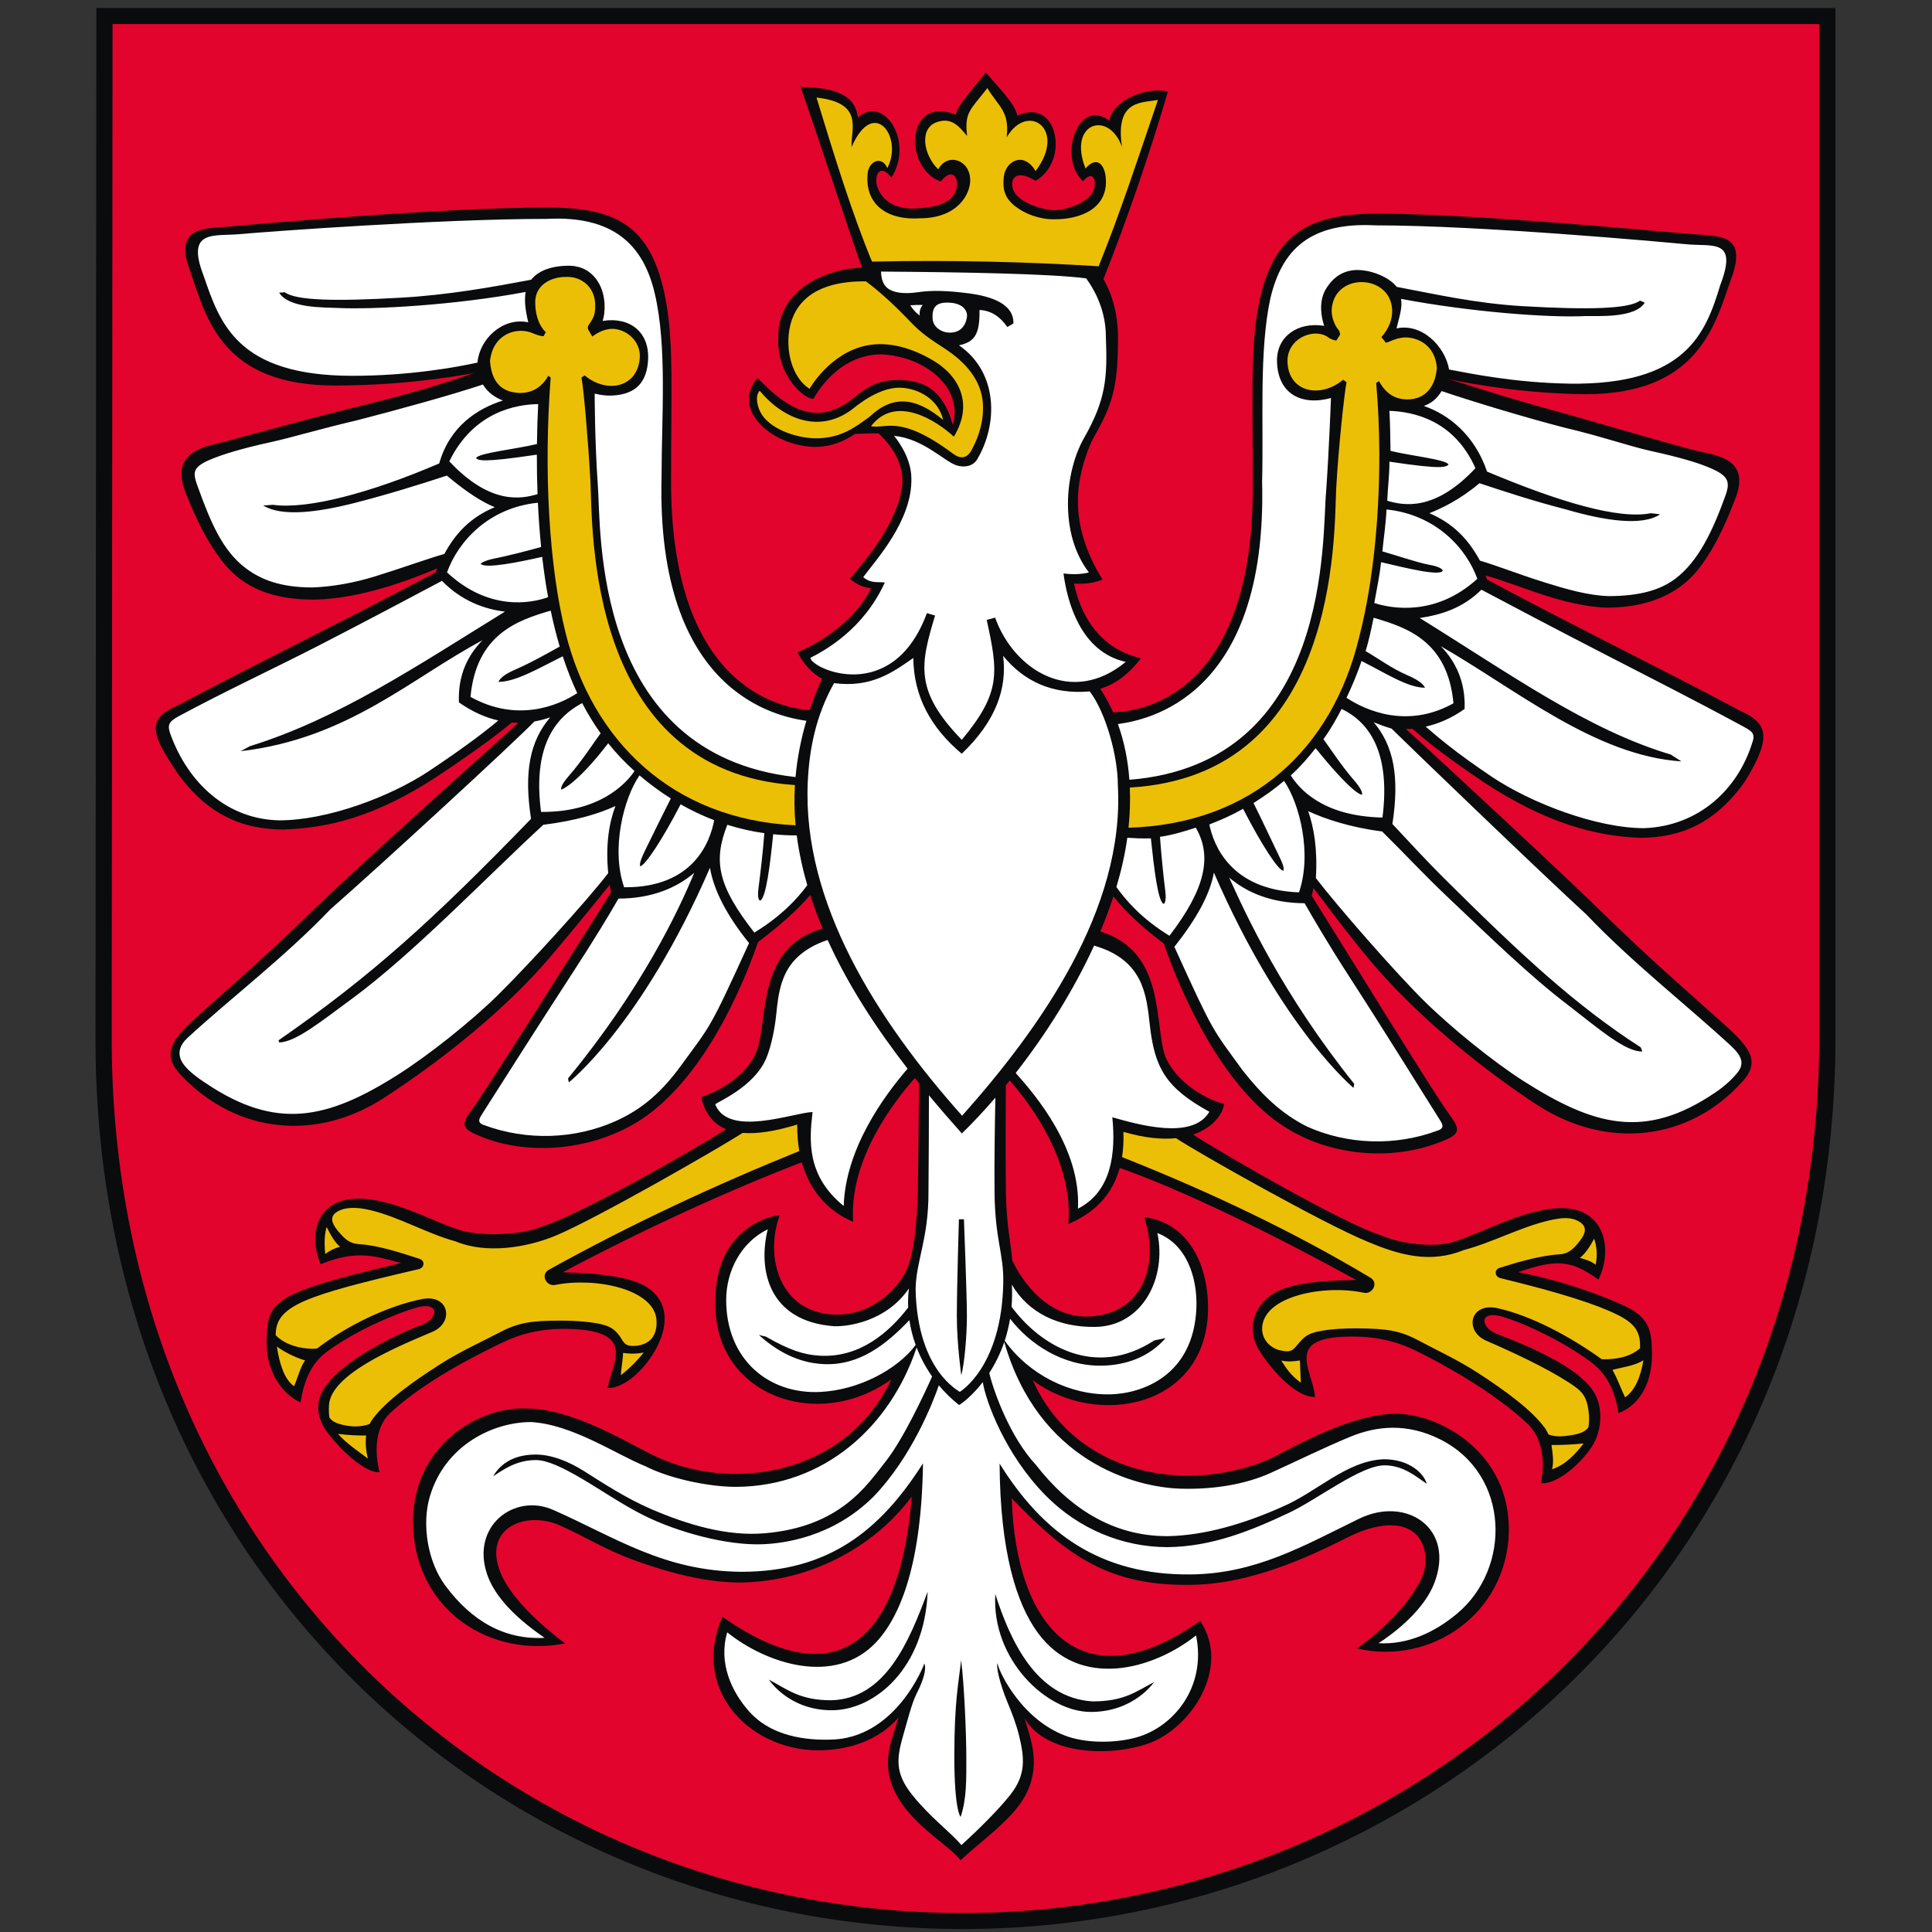
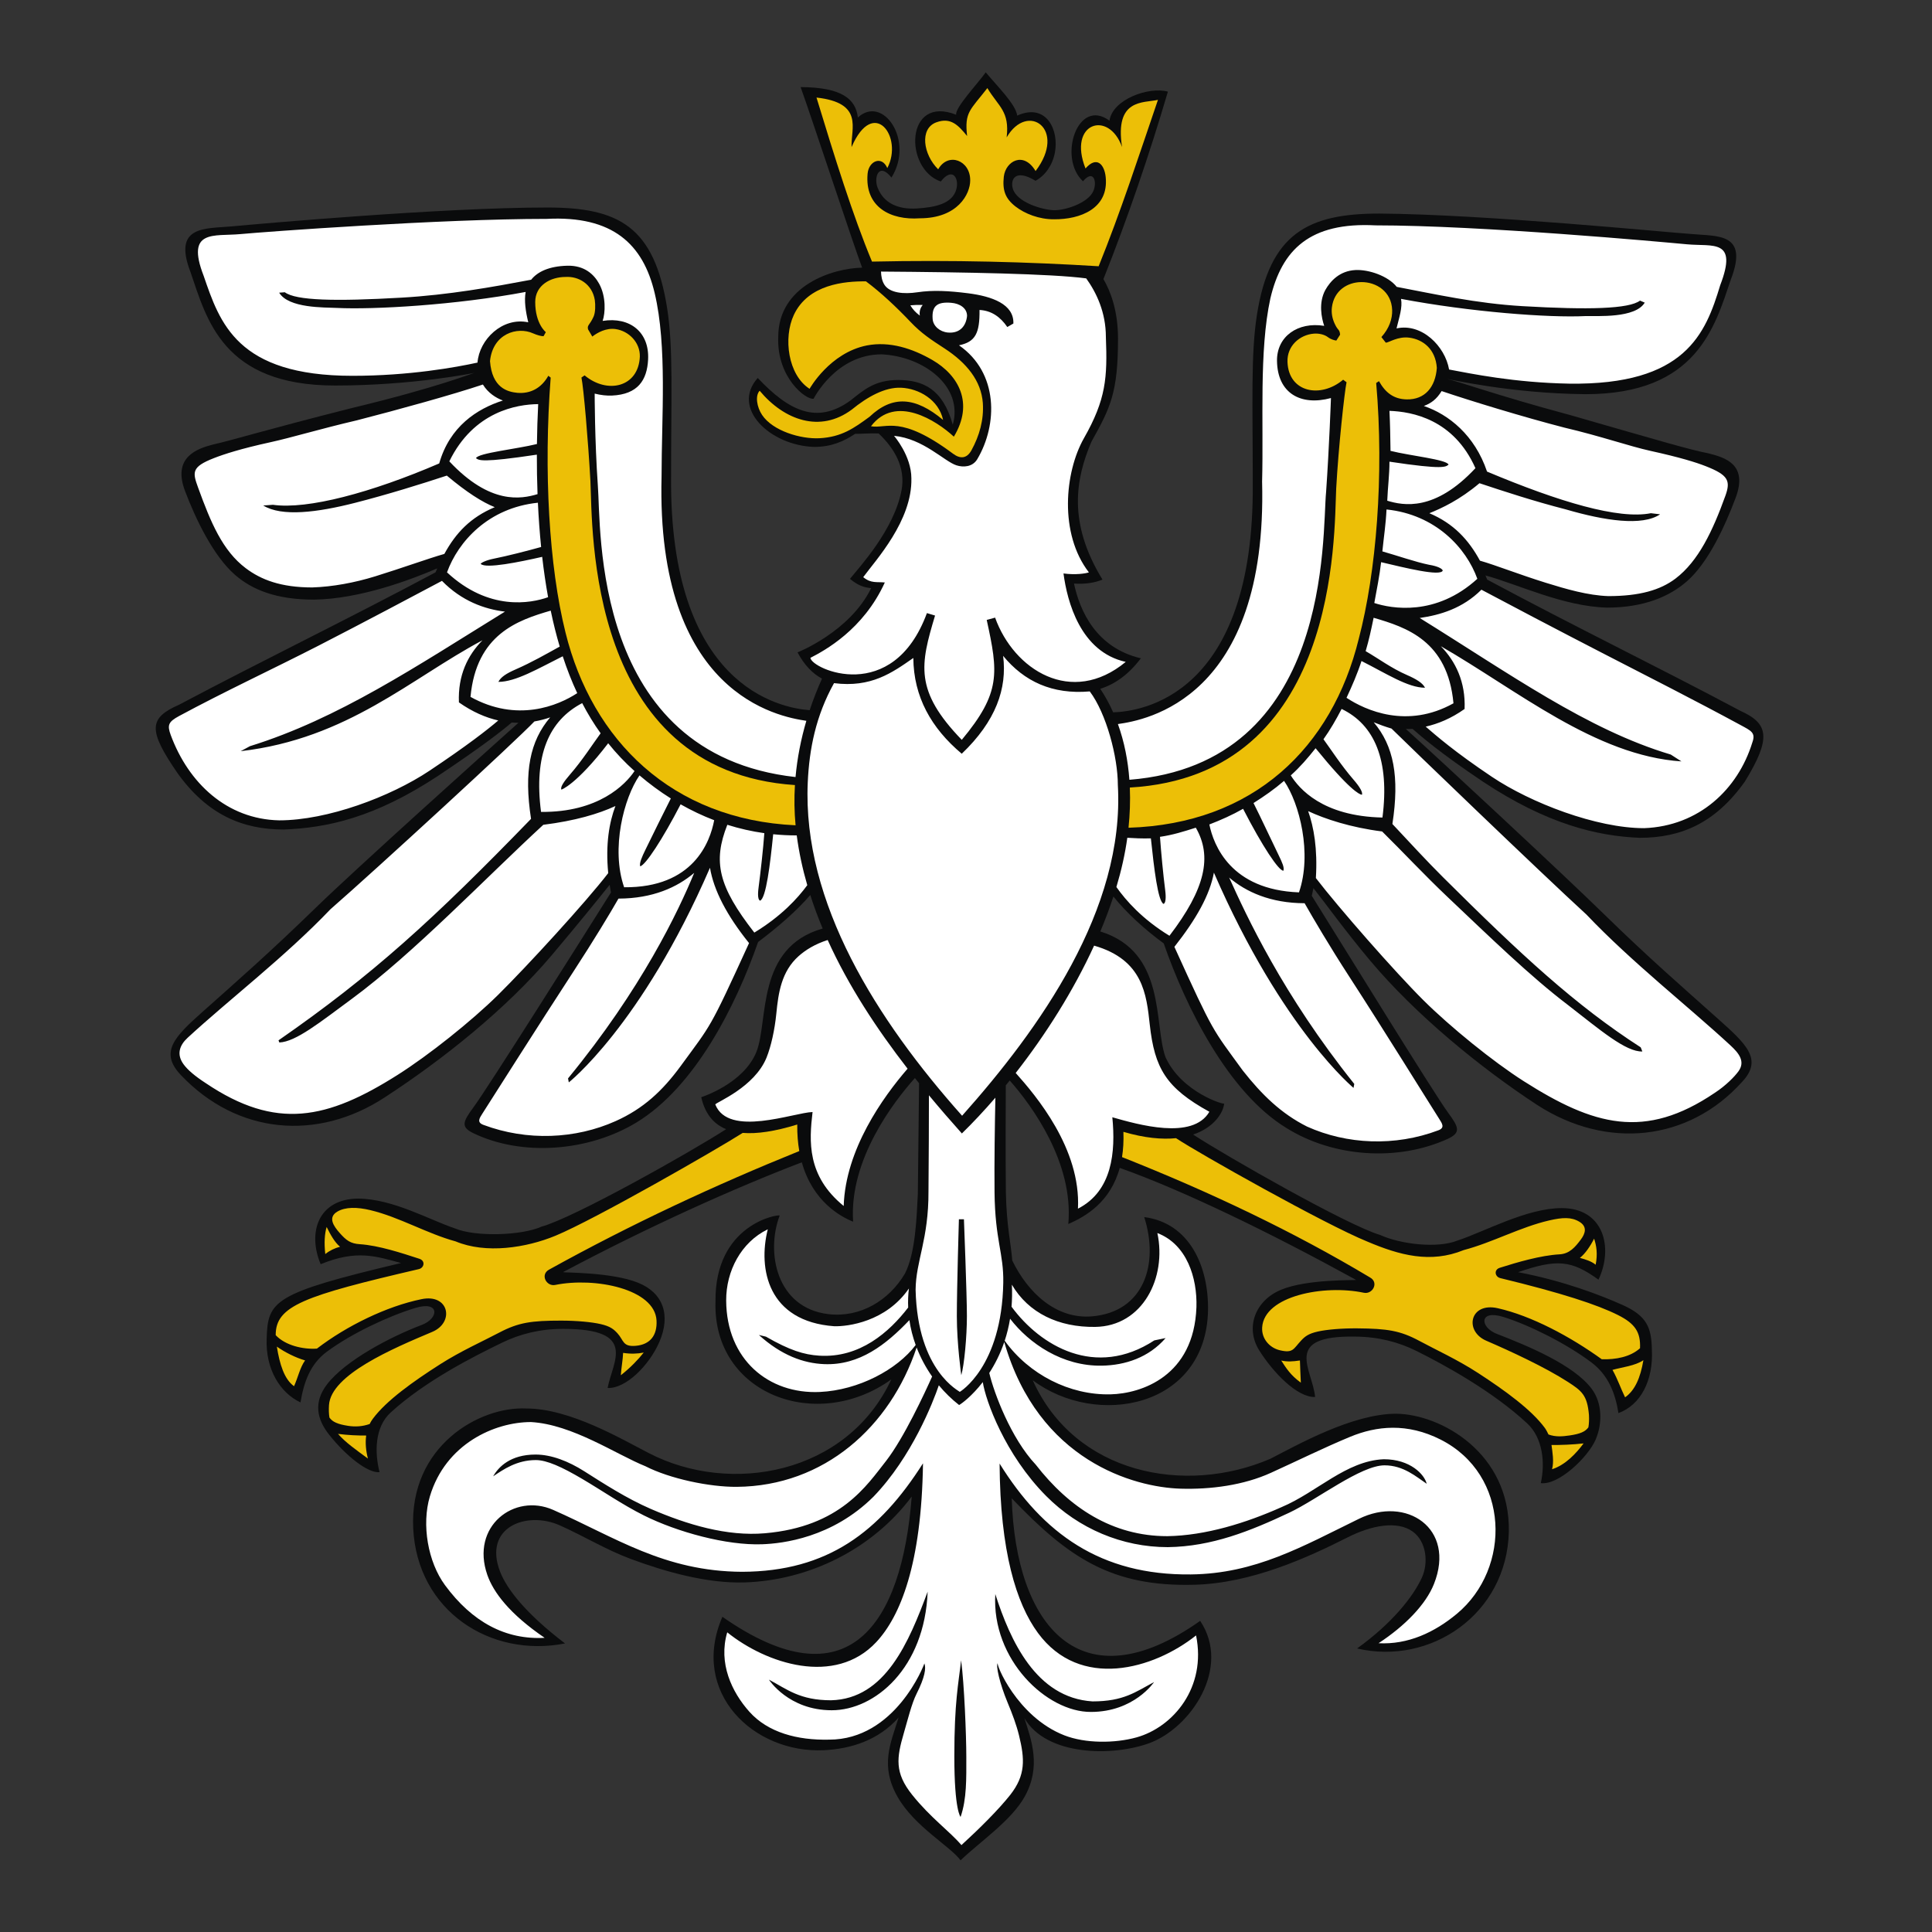
<svg xmlns="http://www.w3.org/2000/svg" width="100%" height="100%" viewBox="0 0 151 151" version="1.1" xml:space="preserve" style="fill-rule:evenodd;clip-rule:evenodd;stroke-linejoin:round;stroke-miterlimit:2;">
  <rect x="0" y="0" width="151" height="151" fill="#333333" stroke="none" />
  <g transform="matrix(1,0,0,1,-1260,-1422)">
    <g id="malopolskie" transform="matrix(0.139,0,0,0.139,1260.4,1422.64)">
-       <rect x="0" y="0" width="1080" height="1080" style="fill:none;" />
      <g id="malopolskie.svg" transform="matrix(1.315,0,0,1.315,540,540)">
        <g transform="matrix(1,0,0,1,-372,-410.701)">
          <clipPath id="_clip1">
            <rect x="0" y="0" width="744" height="821.403" />
          </clipPath>
          <g clip-path="url(#_clip1)">
            <g transform="matrix(1.281,0,0,1.281,-104.537,-115.409)">
              <g id="Warstwa_x0020_1">
                <g id="_68800864">
-                   <path id="_68821536" d="M662.395,90.095L662.395,433.713C662.395,610.036 524.803,731.307 371.173,731.307C215.932,731.307 81.605,610.036 81.605,434.6L81.894,90.092L662.396,90.092L662.395,90.095Z" style="fill:rgb(10,11,12);" />
-                   <path id="_68821464" d="M656.985,95.436L656.985,433.331C656.985,606.718 521.957,725.969 371.187,725.969C218.838,725.969 87.015,606.719 87.015,434.205L87.298,95.436L656.987,95.436L656.985,95.436Z" style="fill:rgb(226,4,44);" />
                  <path id="_68801080" d="M418.048,180.561C426.153,160.202 433.428,138.838 439.567,117.992C433.156,116.222 421.089,120.574 420.063,127.688C409.41,119.785 402.797,140.133 411.23,147.912C414.673,143.809 416.052,147.935 414.69,151.154C412.98,155.173 405.236,157.697 401.429,157.566C397.713,157.442 389.123,154.99 387.79,150.334C386.95,147.401 388.515,143.589 395.377,147.739C398.554,146.035 400.988,142.663 401.829,138.429C403.318,130.93 399.07,121.584 389.257,125.99C388.863,122.326 382.655,116.222 378.76,111.549C376.186,115.201 368.495,123.318 368.889,125.699C351.837,118.971 351.449,143.767 363.754,147.989C367.678,142.96 369.95,146.908 368.947,150.578C367.608,155.476 361.766,156.628 355.72,156.991C349.721,157.353 344.742,155.381 342.656,150.014C341.334,146.611 343.073,141.35 347.293,146.677C355.031,134.315 344.459,118.906 336.077,126.631C335.376,120.503 330.843,116.543 316.973,116.472C320.859,127.285 334.539,168.913 337.503,176.744C327.627,176.955 309.502,182.679 309.502,199.884C308.969,213.458 318.811,220.993 321.309,220.494C321.309,220.494 328.716,205.68 344.006,205.68C358.201,206.38 371.329,216.439 367.776,229.127C367.764,229.119 367.75,229.109 367.737,229.101C364.402,217.179 357.811,214.294 349.577,214.236C341.665,214.236 338.059,217.59 333.579,221.106C322.306,229.288 312.916,224.431 302.663,213.571C293.632,223.617 306.767,236.116 321.483,236.579C327.31,236.579 331.385,234.705 335.172,232.211C337.427,232.243 339.947,231.963 343.002,232.081C348.249,237.013 352.098,243.466 350.655,251.079C348.162,264.225 336.732,276.534 333.446,280.619C336.083,282.78 337.88,283.451 340.517,283.724C333.4,298.307 315.947,305.159 315.947,305.159C318.17,309.368 320.963,312.25 324.111,313.922C322.56,317.37 321.182,320.888 319.994,324.462C309.821,323.696 273.096,316.327 273.729,246.329C273.729,219.977 274.505,203.595 272.43,190.372C268.13,162.928 256.218,156.67 232.391,156.67C197.063,156.67 135.706,162.168 127.012,162.975C118.312,163.783 107.259,162.578 113.327,178.241C118.711,193.917 124.032,216.094 161.585,216.088C187.685,216.088 208.203,211.849 208.203,211.849C207.664,211.855 196.148,216.646 166.935,223.665C137.132,231.217 127.313,234.346 120.897,235.766C115.367,237.179 107.247,240.076 111.484,251.275C114.996,260.579 120.908,272.941 128.159,279.271C133.926,284.312 142.018,287.554 154.503,287.554C169.816,287.364 186.901,280.904 195.684,277.119C195.489,277.557 195.296,278.001 195.104,278.451C164.629,294.708 138.12,307.48 109.496,322.64C99.329,327.111 99.132,331.113 108.922,345.381C118.944,359.424 130.773,364.293 144.481,364.293C158.774,363.723 174.592,360.475 196.026,346.331C210.871,336.433 217.686,331.027 220.535,328.573C221.296,328.631 222.046,328.661 222.785,328.663C211.644,338.648 168.701,377.203 155.21,390.323C139.653,405.447 129.411,414.389 117.286,425.19C107.809,433.627 102.906,438.686 110.139,446.286C128.907,466.064 155.662,468.44 178.168,453.69C197.533,441.097 218.816,424.115 233.967,406.165C242.468,396.09 249.333,387.618 253.233,382.748C253.36,383.585 253.506,384.44 253.665,385.308C243.755,401.063 212.614,450.475 207.752,457.045C204.129,461.938 203.515,463.63 207.798,465.684C223.998,473.475 246.122,471.8 262.096,462.128C281.733,450.247 295.365,423.076 302.779,401.837C309.195,397.013 315.608,391.52 320.192,386.155C321.4,389.93 322.789,393.659 324.332,397.34C301.886,403.703 306.329,428.324 302.211,438.526C297.898,449.207 283.802,453.643 283.802,453.643C284.973,458.798 287.605,462.476 292.112,464.314C280.589,471.766 241.435,493.855 230.449,496.863C223.807,499.862 208.412,500.295 201.665,497.469C192.965,494.553 180.956,487.589 169.265,487.482C155.818,487.618 152.352,498.953 156.769,509.386C168.888,504.404 175.403,506.797 183.605,508.994C140.905,519.118 139.108,521.534 138.737,534.318C138.366,544.519 143.252,552.333 150.034,555.522C151.129,548.913 153.175,542.773 158.861,538.576C167.225,532.388 179.594,526.641 188.41,523.975C196.582,521.499 196.287,527.478 190.525,529.651C180.034,533.611 165.04,541.515 158.931,549.441C154.271,555.498 155.505,561.139 159.603,566.31C165.283,573.483 172.627,579.225 176.418,578.803C174.76,572.272 174.766,563.805 180.092,558.924C191.864,548.165 208.198,540.018 217.246,535.612C223.326,532.65 230.02,530.969 237.723,530.969C262.791,530.975 254.207,541.841 252.55,550.7C258.549,550.997 266.362,543.254 269.787,535.411C273.734,526.385 271.109,518.934 262.681,515.555C253.831,512.004 237.839,512.242 237.648,512.046C266.657,496.628 294.957,483.961 317.37,475.371C321.058,488.577 330.435,493.559 334.495,495.195C333.106,474.413 348.199,454.986 355.12,447.24C355.583,447.823 356.047,448.404 356.513,448.982C356.422,456.782 356.224,473.97 356.097,485.973C355.703,493.644 355.348,505.6 351.792,512.512C346.534,521.432 336.915,527.344 326.183,526.047C308.899,523.951 305.311,505.485 309.977,493.152C309.693,492.612 288.236,495.943 288.555,521.92C287.628,552.808 322.364,565.752 347.252,547.832C332.484,579.516 293.546,586.581 266.286,572.432C257.285,567.819 240.036,557.552 225.412,557.552C209.728,556.774 186.346,570.122 187.656,597.608C189.036,625.105 213.391,640.864 238.332,635.977C225.076,625.871 218.926,617.784 216.701,612.131C210.829,597.186 225.453,591.593 236.622,596.575C244.568,600.12 252.057,604.715 260.2,607.743C271.775,612.048 285.715,615.973 298.119,615.611C319.587,614.981 340.871,604.614 354.057,586.938C350.759,629.79 332.837,656.432 290.862,627.082C279.925,652.347 301.243,672.708 324.734,671.615C333.817,671.17 342.98,668.278 349.681,660.696C346.991,669.377 343.38,676.805 349.385,687.273C355.071,697.189 366.918,703.655 370.356,708.369C377.102,701.945 387.367,695.033 391.772,687.089C397.331,677.066 394.033,668.296 391.656,660.892C399.07,673.658 421.228,673.687 433.319,669.276C447.177,664.217 460.792,644.124 450.342,628.442C410.366,656.688 388.712,630.051 387.442,587.532C406.402,607.381 420.724,617.101 448.331,616.389C467.388,615.902 486.011,607.417 499.678,600.511C507.399,596.61 516.081,594.865 521.298,598.641C525.9,601.972 526.607,609.097 524.329,614.049C521.368,620.48 514.308,629.327 502.721,637.652C527.169,643.387 552.707,626.269 553.373,598.688C553.843,572.426 530.734,559.47 515.768,559.298C501.139,559.298 482.754,569.73 473.752,574.344C445.392,586.54 408.563,579.504 394.444,548.117C415.762,564.119 452.278,557.368 452.962,524.824C453.211,510.336 446.94,495.646 431.661,493.657C436.663,509.255 431.655,525.269 414.296,526.789C402.288,527.844 392.811,518.903 387.616,508.152C387.216,502.622 385.715,496.88 385.483,485.38C385.36,473.702 385.417,457.531 385.457,449.679C385.895,449.146 386.332,448.608 386.768,448.066C394.314,456.565 408.146,475.662 406.326,495.967C412.253,493.406 420.393,488.587 423.487,477.235C444.715,484.774 473.575,498.798 502.396,514.629C502.203,514.823 486.135,514.261 477.333,517.919C468.671,521.513 465.299,530.593 470.05,538.152C474.578,545.37 482.699,553.95 488.7,553.705C487.853,544.471 477.531,533.122 502.156,533.551C509.858,533.618 516.538,535.363 522.592,538.373C531.595,542.857 547.875,551.698 559.535,562.559C564.71,567.373 565.553,575.752 564.033,582.467C570.13,583.197 579.882,573.645 582.326,567.972C584.597,562.749 584.663,555.79 581.002,550.942C574.974,542.969 559.819,536.69 549.363,532.645C543.627,530.421 543.377,524.445 551.528,526.987C560.314,529.73 572.641,535.924 580.945,542.177C586.589,546.419 588.918,552.472 589.956,559.09C597.375,556.376 601.679,548.165 601.108,537.763C600.968,530.589 599.455,526.615 591.297,522.981C584.033,519.747 571.937,515.028 556.464,512.049C569.364,507.607 574.212,507.976 583.29,514.551C588.374,503.866 585.035,490.619 570.99,490.662C559.299,490.667 545.017,498.63 536.292,501.469C529.521,504.237 517.003,502.673 510.387,499.616C499.624,496.475 459.092,473.354 447.992,466.112C455.049,463.719 458.094,458.745 458.352,455.703C458.99,456.481 444.111,452.176 438.732,440.2C434.817,429.082 439.067,405.165 417.009,398.318C418.642,394.443 420.108,390.55 421.378,386.663C425.82,392.17 431.809,397.65 438.176,402.306C445.537,423.507 459.673,452.089 479.173,463.949C494.65,473.604 516.125,475.276 533.093,467.499C537.347,465.449 536.737,463.759 533.14,458.875C528.312,452.317 497.431,402.14 487.59,386.413C487.749,385.546 488.016,384.692 488.141,383.857C492.014,388.718 498.668,398.028 507.11,408.086C522.154,426.003 543.71,443.728 562.939,456.299C586.024,471.169 613.295,468.447 631.198,448.557C638.381,440.97 632.459,435.78 623.049,427.357C611.008,416.576 600.305,407.368 584.857,392.272C571.46,379.175 530.055,340.688 518.992,330.721C519.726,330.719 520.47,330.754 521.226,330.695C524.055,333.145 530.05,338.477 544.791,348.358C566.075,362.476 582.864,366.491 597.058,367.06C610.671,367.06 622.206,362.296 632.158,348.279C641.06,333.762 640.092,328.93 630.721,324.709C602.297,309.575 576.409,297.098 546.147,280.871C545.956,280.422 545.764,279.924 545.571,279.487C556.447,282.443 571.499,289.823 586.137,290.222C598.535,290.222 607.107,286.449 612.834,281.417C620.035,275.099 625.585,262.865 629.073,253.578C633.282,242.399 625.586,240.158 620.095,238.747C613.791,237.534 603.638,234.513 573.688,225.909C548.523,219.144 536.399,214.593 532.948,213.994C533.339,213.819 553.431,218.731 578.957,218.979C616.248,218.985 622.143,196.308 627.491,180.661C633.519,165.025 623.013,166.322 614.374,165.516C605.989,164.96 545.485,158.943 510.151,158.69C486.488,158.69 473.544,165.195 469.272,192.59C467.21,205.79 467.894,222.228 467.893,248.533C468.528,319.834 430.492,324.908 421.298,325.173C420.086,322.459 418.657,319.832 416.992,317.318C421.794,315.842 426.444,312.587 430.536,307.142C415.646,303.598 410.204,291.455 408.222,282.198C412.053,282.436 415.16,281.925 417.733,280.868C405.984,261.713 408.853,247.107 414.023,234.875C420.347,223.534 422.915,218.54 422.915,200.448C422.915,191.152 420.448,184.669 418.048,180.561Z" style="fill:rgb(10,11,12);" />
                  <path id="_68801008" d="M381.984,453.807C381.809,462.024 381.596,475.478 381.701,485.439C381.875,501.411 384.784,505.71 384.616,515.537C384.124,543.795 370.085,552.013 370.085,552.013C370.149,551.751 356.018,545.404 355.352,517.93C355.439,508.24 359.722,501.144 359.652,485.047C359.759,474.876 359.792,461.122 359.8,453.002C363.449,457.403 367.139,461.657 370.798,465.75C374.508,462.123 378.265,458.116 381.984,453.807ZM288.488,456.054C288.766,455.341 301.581,450.347 305.598,440.42C307.076,436.75 308.322,431.24 308.867,425.694C309.539,418.866 310.542,411.693 316.297,406.557C318.625,404.48 321.803,402.518 326.002,401.173C332.917,416.473 342.412,430.884 352.676,444.125C344.375,453.725 331.958,471.096 331.35,489.952C318.999,479.893 319.821,468.273 320.957,458.589C314.651,458.791 292.87,467.157 288.488,456.054ZM433.512,429.393C432.417,419.428 431.316,407.753 414.934,403.051C408.022,418.158 398.725,432.824 388.765,445.553C395.5,453.093 410.558,470.802 409.545,490.848C421.021,484.976 422.146,471.901 421.021,460.341C429.484,462.734 447.828,468.089 453.41,458.506C438.937,450.543 435.118,443.976 433.512,429.393ZM318.885,328.007C309.673,326.648 268.678,319.22 270.555,246.501C270.555,226.616 272.473,203.019 268.248,185.206C264.393,168.961 254.32,159.312 232.202,160.464C196.874,160.464 138.618,164.739 129.923,165.547C121.224,166.354 111.637,163.801 117.705,179.465C123.096,195.122 128.782,212.852 167.378,212.846C186.349,212.846 201.989,209.992 209.118,208.433C209.697,200.754 217.4,193.161 226.058,194.986C225.179,191.325 224.652,187.765 225.192,184.85C201.968,189.223 174.497,190.8 162.173,190.188C158.011,189.98 146.077,190.342 142.912,185.094L144.802,184.957C148.535,187.748 161.686,188.027 183.758,186.756C199.443,185.858 214.175,183.202 227.029,180.774C229.166,178.082 233.046,176.244 239.128,176.098C244.727,175.961 247.99,178.924 249.747,182.16C252.077,186.453 251.787,191.898 250.888,194.516C260.023,193.074 266.532,198.299 266.063,207.425C265.709,214.283 262.666,219.051 253.978,219.443C252.233,219.52 250.297,219.3 248.228,218.79C248.228,218.79 248.228,234.299 249.283,249.422C250.434,263.439 246.936,339.176 315.273,346.779C315.845,340.427 317.081,334.145 318.885,328.007ZM422.881,329.087C431.994,327.808 472.872,320.811 471.012,248.153C471.546,228.037 469.96,204.594 473.773,187.004C477.602,170.788 486.92,161.478 508.884,162.628C543.965,162.628 604.205,168.142 612.838,168.948C621.478,169.754 629.945,166.995 623.917,182.63C619.039,198.831 612.252,216.02 573.464,215.461C555.129,215.125 540.782,212.119 533.428,210.745C532.083,202.97 524.322,195.179 515.884,197.024C516.757,193.37 517.925,190.073 517.388,187.164C540.45,191.529 566.719,193.519 578.958,192.908C582.976,192.815 595.547,193.704 598.738,188.417L597.159,187.745C593.452,190.531 579.976,190.869 558.058,189.601C542.482,188.704 528.716,185.583 515.951,183.159C513.071,179.512 506.589,177.305 502.134,177.542C496.887,177.824 493.793,181.217 492.103,184.221C489.789,188.506 490.85,193.555 491.741,196.169C482.937,194.734 475.866,199.719 475.985,207.879C476.143,218.623 483.83,223.004 493.995,220.27C493.995,220.27 493.428,236.447 492.379,251.544C490.949,266.115 494.703,342.264 426.713,347.691C426.249,341.325 425.037,335.038 422.881,329.087ZM370.874,459.83C342.461,427.944 317.549,388.738 319.352,348.581C319.856,337.353 322.059,326.327 328.122,315.431C340.514,317.011 347.504,311.976 354.592,307.03C354.697,319.974 360.557,330.43 370.758,338.998C382.153,328.108 385.955,317.225 384.564,306.323C391.583,314.867 400.961,319.273 413.487,318.193C419.022,325.537 422.859,340.091 422.859,349.419C425.235,391.024 396.632,430.925 370.874,459.83ZM353.594,189.316C354.395,190.632 355.249,191.623 356.758,192.746C356.466,190.951 357.284,189.735 357.721,189.201C356.345,189.143 354.969,189.182 353.594,189.316ZM366.137,198.403C363.421,198.157 361.208,196.226 361.037,193.875C360.711,189.45 362.643,188.105 367.207,188.473C370.151,188.707 372.525,190.278 372.525,192.851C372.219,196.064 370.248,198.762 366.137,198.403ZM320.238,306.989C324.945,304.566 337.901,297.615 345.078,281.829C342.441,281.556 340.507,282.217 337.87,280.055C342.059,274.348 354.27,261.181 353.941,247.071C353.941,239.507 348.149,232.878 348.149,232.878C357.932,233.814 364.942,241.432 368.992,242.728C371.268,243.457 374.375,243.311 375.946,240.66C382.803,229.09 383.057,211.822 369.836,202.663C375.302,201.541 376.78,198.643 376.687,190.865C380.663,191.079 383.648,193.175 385.961,196.559L387.989,195.395C388.227,188.947 380.884,186.305 372.833,185.289C366.498,184.494 361.142,184.173 355.925,184.963C351.474,185.634 346.628,185.248 344.884,182.356C344.109,181.073 343.854,179.579 343.807,178.053C371.547,178.254 400.647,178.772 412.299,180.326C415.733,185.098 418.865,191.693 418.865,199.872C419.392,213.453 418.942,220.688 411.516,233.717C405.131,245.008 403.187,265.507 413.196,278.456C412.082,278.855 408.719,279.357 404.717,278.82C405.95,288.146 410.342,305 425.494,308.338C407.397,323.287 388.138,310.979 381.89,293.564L379.09,294.334C382.935,311.93 383.889,318.587 370.762,334.36C354.862,317.909 356.94,309.218 361.846,292.869L359.129,292.054C347.732,322.921 320.611,310.743 320.238,306.989ZM513.523,224.544C521.068,224.814 534.957,227.323 542.221,243.677C528.667,258.223 518.184,256.163 512.788,254.539C512.954,250.126 513.532,245.849 513.522,241.506C531.876,244.274 532.274,243.216 533.251,242.49C532.625,240.772 520.532,239.563 513.876,237.901C513.82,233.367 513.74,228.852 513.523,224.544ZM508.464,288.684C514.168,290.559 528.996,293.249 542.858,280.605C539.181,270.366 528.988,259.162 512.541,257.459C512.31,262.402 511.642,266.584 511.154,271.452C515.722,272.739 522.341,275.04 526.771,275.926C529.604,276.388 531.09,277.184 531.312,277.835C530.676,279.932 518.506,276.883 510.739,275.052C510.217,279.633 509.252,284.324 508.464,288.684ZM499.189,320.328C505.574,324.53 519.44,330.784 534.891,322.159C532.961,301.267 519.147,296.793 508.238,293.611C507.369,297.794 506.7,300.947 505.576,304.752C509.956,307.271 514.077,310.421 519.417,312.744C522.456,314.072 524.601,315.363 525.395,316.964C519.67,316.969 512.431,312.193 504.189,308.047C502.78,312.385 500.991,316.474 499.189,320.328ZM480.584,346.226C483.34,350.611 491.124,359.87 511.186,360.291C513.642,341.108 508.518,329.309 497.552,324.043C495.711,327.6 493.742,331.01 491.499,334.157C493.987,337.549 497.384,342.867 501.574,347.704C503.628,350.075 504.686,351.911 504.335,352.7C503.46,352.584 500.164,351.053 488.865,337.158C486.223,340.475 483.77,343.363 480.584,346.226ZM453.404,362.605C454.814,369.517 460.542,384.434 483.321,385.269C487.767,372.358 483.511,355.567 478.341,348.057C475.042,350.88 471.768,353.164 468.146,355.456C470.513,360.128 473.919,367.477 476.547,372.885C477.773,375.404 478.454,376.945 478.132,378.036C476.633,378.188 471.081,369.87 464.663,357.375C461.088,359.42 457.245,361.13 453.404,362.605ZM422.375,383.485C425.564,388.003 431.028,394.228 440.086,399.755C452.148,384.022 454.387,373.207 448.883,363.681C444.913,364.939 441.128,366.137 436.925,366.731C437.3,371.983 438.029,379.662 438.671,384.579C438.763,385.338 439.171,388.689 438.118,389.121C436.227,388.237 434.946,377.269 433.886,367.242C430.914,367.334 428.232,367.187 426.018,367.051C425.271,372.454 424.029,377.956 422.375,383.485ZM530.931,217.942C540.71,221.247 558.208,226.598 571.89,230.134C584.242,233.032 593.522,236.336 600.694,237.913C610.461,240.059 615.79,241.714 619.094,243.012C626.605,245.963 627.475,247.842 625.644,252.915C621.442,264.562 616.697,274.692 609.001,280.531C603.93,284.377 596.985,286.379 586.567,286.379C579.804,286.159 572.494,284.037 565.726,281.933C556.724,279.134 549,276.051 543.732,274.553C539.917,267.526 534.885,262.118 526.844,258.714C530.977,257.042 536.938,254.29 543.568,248.696C551.877,251.458 561.754,254.703 572.416,257.441C585.431,261.237 597.91,263.1 603.864,259.077L600.779,258.708C590.023,260.853 570.26,254.97 546.093,244.814C541.999,232.663 533.303,225.743 525.004,222.919C527.345,222.04 529.224,220.744 530.931,217.942ZM544.216,284.241C551.758,288.276 570.61,298.179 584.319,305.24C599.56,313.087 615.689,321.277 630.706,329.415C634.28,331.354 635.847,331.97 634.632,335.283C629.842,350.834 616.839,363.147 598.532,363.839C582.589,363.839 560.719,355.411 547.735,346.71C535.277,338.36 529.17,333.003 525.621,329.95C529.751,329.006 534.07,327.257 538.601,324.055C538.972,315.033 535.578,308.14 530.672,303.108C556.027,317.664 582.248,339.661 610.986,341.555L607.42,339.266C579.581,330.967 553.583,312.245 523.622,293.683C530.477,292.684 537.912,290.512 544.216,284.241ZM514.204,330.592C520.057,336.374 563.855,378.549 579.292,392.692C594.371,408.577 613.683,423.679 627.364,436.369C630.046,438.852 632.435,441.679 630.018,444.998C628.682,446.835 625.764,449.803 622.137,452.168C598.756,468.012 581.657,463.14 558.301,448.268C548.056,441.743 533.858,430.2 524.983,421.404C515.422,411.92 496.363,390.164 488.963,380.497C489.557,370.703 488.276,363.495 486.384,358.15C491.965,360.752 500.52,363.616 511.072,364.939C517.948,371.707 525.146,379.454 532.942,386.833C546.773,399.925 560.527,413.324 573.137,422.888C583.768,431.139 592.448,438.591 597.933,438.379L597.392,436.999C575.662,422.998 557.473,406.152 531.402,380.216C525.978,374.82 520.473,368.819 514.505,362.449C516.934,346.665 514.931,336.361 508.27,328.498C510.248,329.304 512.226,330.009 514.204,330.592ZM485.2,388.895C488.07,393.95 493.525,403.232 499.88,413.039C512.144,431.964 526.402,455.034 530.143,460.902C531.15,462.479 532.071,463.854 529.85,464.69C515.304,470.172 499.291,469.42 486.036,463.457C477.413,459.137 470.948,452.854 464.555,444.732C454.251,430.533 455.047,432.739 441.734,403.454C449.045,394.173 453.533,386.19 454.926,378.689C477.925,431.598 502.133,450.984 501.526,450.542L501.779,449.214C477.914,419.418 465.734,393 460.019,380.324C465.631,385.119 473.823,388.868 485.2,388.895ZM229.374,222.296C222.309,222.368 207.856,224.708 199.709,241.401C213.357,255.972 223.722,253.973 229.156,252.345C228.989,247.924 228.917,243.513 228.927,239.162C210.446,241.935 209.598,241.066 208.614,240.338C209.244,238.617 222.252,237.279 228.954,235.615C229.011,231.072 229.155,226.613 229.374,222.296ZM232.68,286.741C226.936,288.801 212.895,291.454 198.938,278.457C202.641,268.2 212.715,256.913 229.277,255.207C229.509,260.159 229.863,265.109 230.354,269.986C225.754,271.276 218.961,273.01 214.5,273.897C211.927,274.408 210.24,275.299 210.182,275.619C211.837,277.342 223.284,274.961 230.708,273.276C231.233,277.865 231.886,282.374 232.68,286.741ZM242.408,318.768C235.978,322.977 222.338,328.662 206.78,320.021C208.724,299.092 222.571,294.416 233.556,291.229C234.431,295.42 235.429,299.416 236.56,303.228C231.983,305.751 227.183,308.52 221.844,310.848C218.783,312.178 216.882,313.407 216.083,315.01C221.848,315.015 229.268,310.618 237.568,306.465C238.987,310.811 240.594,314.907 242.408,318.768ZM261.53,344.776C258.467,349.332 249.451,358.605 230.324,358.414C227.852,339.403 233.012,327.883 244.056,322.102C245.909,325.665 247.957,329.017 250.216,332.17C247.71,335.568 244.159,341.153 239.939,345.999C237.87,348.374 236.74,350.149 237.094,350.939C236.813,351.216 242.136,349.358 252.738,335.499C255.398,338.821 258.322,341.908 261.53,344.776ZM288.121,361.184C286.75,368.501 281.128,383.774 258.058,383.566C253.581,370.632 257.982,353.747 263.188,346.222C266.51,349.051 270.002,351.629 273.649,353.925C271.265,358.606 267.852,365.549 265.205,370.967C263.97,373.49 263.089,375.485 263.414,376.578C265.194,376.191 270.872,367.557 276.914,355.881C280.514,357.929 284.254,359.707 288.121,361.184ZM319.194,382.872C315.96,387.289 310.49,393.249 301.517,398.696C289.44,383.205 287.654,375.012 292.506,362.712C296.503,363.973 300.625,364.915 304.858,365.51C304.48,370.772 303.59,378.671 302.943,383.596C302.85,384.356 302.387,387.61 303.447,388.043C305.441,387.246 306.796,375.962 307.815,365.868C310.396,366.129 313.018,366.261 315.675,366.258C316.417,371.879 317.613,377.421 319.194,382.872ZM210.915,215.754C201.068,219.065 182.622,224.166 168.844,227.708C156.406,230.612 147.155,233.45 139.933,235.029C130.097,237.179 124.446,239.025 121.119,240.326C113.555,243.283 114.007,245.07 115.85,250.153C120.082,261.82 124.006,271.214 131.755,277.062C136.861,280.916 143.475,283.487 153.966,283.487C160.776,283.267 168.137,281.895 174.953,279.787C184.019,276.984 192.745,273.801 198.05,272.3C201.892,265.261 206.772,260.106 214.87,256.696C210.708,255.021 205.551,251.759 198.875,246.155C190.507,248.923 178.955,252.51 168.218,255.253C155.728,258.442 143.776,259.973 137.592,256.132L140.838,255.9C152.398,257.542 173.645,251.858 196.333,242.098C199.832,229.771 208.94,223.847 217.591,221.092C215.234,220.211 212.634,218.561 210.915,215.754ZM197.252,281.292C189.657,285.334 169.829,295.859 156.023,302.933C140.675,310.794 124.637,318.252 109.515,326.404C105.916,328.346 105.498,329.438 106.721,332.758C112.622,348.73 125.426,360.867 142.936,361.229C158.991,361.229 179.99,353.397 193.066,344.681C205.611,336.316 212.475,330.949 216.05,327.891C211.891,326.945 207.476,325.064 202.914,321.856C202.541,312.818 205.829,306.171 210.77,301.13C186.876,313.828 165.812,333.996 130.063,338.143L133.152,336.475C162.762,327.264 188.585,309.882 218.279,291.559C211.472,290.746 203.823,288.019 197.252,281.292ZM228.105,328.217C222.123,334.538 175.467,377.441 160.04,390.899C144.854,406.812 126.133,421.098 112.355,433.811C109.654,436.299 108.576,439.345 111.011,442.67C112.355,444.511 114.743,446.571 118.395,448.94C141.939,464.812 158.985,461.059 182.506,446.161C192.823,439.624 207.035,428.319 215.972,419.507C225.601,410.006 245.298,388.53 252.75,378.846C251.809,369.206 253.097,361.881 255.156,356.45C249.537,359.057 241.709,361.389 231.082,362.714C211.946,380.334 187.785,405.631 167.274,420.736C156.568,428.622 148.5,435.147 142.976,435.379L142.692,434.666C173.973,412.97 194.438,394.307 226.988,360.729C224.542,344.916 226.666,334.735 233.375,326.859C231.734,327.426 229.972,327.898 228.105,328.217ZM256.173,387.35C253.282,392.414 247.846,401.399 241.446,411.224C229.095,430.183 214.541,453.198 210.773,459.076C209.759,460.655 208.832,462.033 211.069,462.87C225.716,468.362 241.841,467.608 255.189,461.635C264.515,457.467 270.879,451.499 276.919,443.264C287.296,429.039 286.348,431.539 299.757,402.201C292.28,392.905 287.975,384.569 286.717,377.055C263.736,430.058 239.03,449.14 239.592,448.697L239.337,447.367C263.876,417.518 276.222,391.465 281.446,378.767C275.794,383.57 267.63,387.323 256.173,387.35ZM387.485,516.221C393.037,525.685 403.079,530.483 415.295,530.316C431.147,530.102 439.244,513.881 436.051,498.989C445.91,502.771 449.394,513.934 449.092,523.713C448.269,546.853 430.626,552.582 420.419,552.826C406.79,553.152 393.184,546.192 385.095,534.928C385.84,532.663 386.457,530.213 386.886,527.578C393.178,535.778 404.302,543.507 417.567,543.254C425.287,543.112 433.153,540.57 438.804,534.045L435.036,534.817C415.388,547.642 396.988,536.655 387.376,523.578C387.569,521.254 387.616,518.802 387.485,516.221ZM384.949,535.368C396.321,575.039 428.332,583.843 443.725,584.313C453.822,584.622 464.881,583.173 474.015,578.993C482.849,574.985 491.699,570.609 500.365,567.017C509.244,563.335 519.457,562.296 530.591,567.925C553.77,579.646 554.303,610.896 536.005,626.097C528.551,632.29 519.706,636.423 509.882,635.9C518.727,630.111 525.67,622.962 528.383,616.116C535.75,597.536 519.138,586.552 503.257,594.414C484.512,603.575 468.758,612.701 447.226,612.939C417.08,613.277 397.86,599.217 383.387,575.935C383.579,605.285 388.946,622.635 396.197,632.486C410.241,651.564 434.671,644.658 448.97,633.299C452.512,650.691 441.319,663.908 429.113,667.328C421.862,669.347 411.997,669.394 404.972,666.639C389.085,660.411 381.886,642.336 382.813,642.503C381.985,643.138 383.416,649.355 386.071,655.738C387.659,659.55 388.981,663.059 389.873,666.681C391.815,674.59 392.105,679.934 386.969,686.489C382.993,691.518 376.612,697.836 370.653,703.287C366.724,698.679 360.319,694.154 354.198,686.495C348.292,679.102 349.011,674.162 351.416,665.927C352.697,661.533 354.048,655.999 355.653,652.822C358.476,647.235 358.905,644.177 358.279,642.639C358.134,643.286 348.535,668.112 326.441,668.088C315.915,668.326 306.079,665.725 299.871,658.778C293.988,652.193 289.438,642.562 292.475,632.266C305.563,642.788 328.423,650.281 342.2,635.55C350.239,626.958 357.334,609.561 357.821,575.852C343.302,598.694 326.041,611.953 297.448,612.06C271.407,611.935 255.096,600.529 234.346,591.385C221.415,585.685 206.704,596.824 212.402,613.123C214.396,618.823 219.699,626.038 231.529,634.101C218.494,634.813 207.331,628.846 198.248,616.496C192.585,608.794 190.394,596.349 193.223,586.872C198.48,569.327 214.848,562.077 226.962,562.077C240.809,562.854 255.45,572.919 265.158,576.82C273.313,580.994 286.546,583.773 295.652,583.702C324.868,583.465 346.891,563.628 355.692,537.195C357.013,540.619 358.76,543.878 360.865,546.877C358.448,552.281 351.466,567.364 345.527,575.015C339.088,583.167 330.295,597.014 305.053,599.199C292.371,600.292 279.121,596.325 266.996,591.088C258.858,587.567 251.224,582.603 244.767,578.512C239.453,575.14 233.778,572.925 228.504,572.925C220.099,572.925 216.123,577.051 214.344,580.192C217.804,577.865 222.256,574.766 228.579,574.766C232.283,574.771 237.349,577.093 244.061,581.048C250.761,584.996 257.571,589.711 264.637,593.238C275.794,598.807 292.243,603.308 304.16,602.869C310.924,602.625 327.472,600.731 341.285,586.991C354.11,573.708 361.228,555.323 363.105,549.81C365.125,552.243 367.395,554.458 369.871,556.394C370.686,555.963 374.139,553.445 377.78,548.741C378.703,554.818 385.149,572.904 398.962,586.789C409.789,597.673 424.296,603.831 439.528,603.831C454.207,603.64 467.073,598.462 480.086,592.325C489.484,587.893 503.924,576.542 511.875,576.523C518.205,576.523 522.494,580.353 525.954,582.68C525.201,579.551 520.465,574.481 511.62,574.487C499.031,575.027 489.358,585.483 477.499,590.477C465.652,595.768 452.135,599.975 439.355,600.167C421.01,600.167 406.589,590.631 395.461,576.303C387.184,567.507 381.519,552.38 379.944,545.692C381.8,542.835 383.578,539.399 384.949,535.368ZM355.381,536.36C349.206,544.557 336.333,551.437 323.386,552.036C306.328,552.82 292.226,541.241 292.122,521.511C292.081,511.702 297.06,502.083 306.009,497.736C302.682,510.983 306.073,528.499 328.226,530.097C332.699,530.203 345.444,528.646 353.113,517.496C352.857,519.618 352.781,521.741 352.872,523.849C346.569,532.044 336.737,540.773 323.177,539.917C318.083,539.597 313.324,538.13 305.395,533.57L303.042,533.012C310.519,539.769 317.891,542.47 324.858,542.744C336.639,543.207 345.521,536.195 353.273,528.054C353.692,530.888 354.405,533.672 355.381,536.36Z" style="fill:white;" />
                  <path id="_68800936" d="M370.601,546.44C370.601,546.44 369.117,536.008 369.117,526.691C369.117,517.375 369.806,494.385 369.806,494.385L371.487,494.385C371.487,494.385 372.478,519.804 372.478,526.691C372.478,533.579 371.586,543.097 370.601,546.44ZM306.39,648.058C306.39,648.058 312.916,658.277 327.349,658.277C341.787,658.277 358.393,644.205 359.378,618.684C353.159,635.423 345.293,654.483 327.152,654.946C316.672,654.946 312.522,651.3 306.39,648.058ZM370.369,693.874C370.369,693.874 368.28,691.872 368.28,673.646C368.28,655.421 369.671,649.409 370.542,641.6C371.587,649.409 372.28,666.636 372.28,673.846C372.28,681.056 372.454,687.867 370.369,693.874ZM434.948,648.873C434.948,648.873 428.311,658.836 413.873,658.836C399.145,658.919 380.667,641.409 381.954,619.499C386.921,634.901 395.482,654.128 414.4,655.321C424.886,655.321 428.815,652.115 434.948,648.873Z" style="fill:rgb(10,11,12);" />
                  <path id="_68800792" d="M147.879,550.113C144.611,547.788 143.081,542.779 142.139,536.892C144.835,538.8 148.408,540.588 151.562,541.501C149.833,543.939 149.227,547.125 147.879,550.113ZM592.175,553.821C595.464,551.524 597.294,547.301 598.287,541.423C595.575,543.307 591.128,543.777 587.967,544.663C589.675,547.66 590.853,551.194 592.175,553.821ZM597.16,537.439C597.393,532.055 595.505,529.213 589.753,526.333C582.924,522.914 571.122,519.017 550.518,514.028C548.736,513.597 548.27,511.242 550.374,510.577C556.225,508.729 563.949,506.451 570.303,506.094C573.647,505.907 575.519,503.666 577.378,501.188C578.89,499.174 579.66,496.868 576.907,495.211C574.239,493.605 571.315,493.747 566.86,494.773C557.225,496.987 547.868,502.159 538.317,504.67C527.195,509.211 516.904,506.401 506.111,501.823C492.137,496.155 449.815,472.351 442.28,467.32C437.625,467.791 431.829,467.293 424.718,465.204C424.831,468.313 424.658,471.111 424.257,473.636C453.622,485.27 481.438,498.484 507.053,513.821C510.087,515.528 507.884,519.535 504.962,518.916C491.751,516.113 471.672,519.933 471.032,530.499C470.805,534.248 473.476,537.291 476.937,538.109C481.385,539.16 481.421,537.685 484.032,534.878C485.33,533.482 486.521,532.548 489.663,531.851C492.619,531.194 497.648,530.757 502.847,530.802C512.787,530.889 517.1,531.539 523.509,534.991C528.869,537.882 536.242,541.242 543.1,545.702C552.097,551.552 560.973,557.989 565.435,564.108C565.844,564.67 566.313,565.615 566.607,566.229C568.971,567.088 571.273,566.901 573.673,566.547C577.19,566.03 578.876,565.297 579.925,563.841C580.143,562.613 580.195,561.22 580.11,559.664C579.542,553.117 577.732,551.68 573.103,548.689C565.456,543.748 553.829,538.379 545.848,534.934C538.386,531.713 540.339,522.007 549.624,524.067C560.931,526.602 573.902,533.547 584.396,541.12C589.06,541.246 593.875,540.381 597.16,537.439ZM477.402,541.549C479.053,544.089 480.514,546.46 483.944,548.927C483.813,546.391 483.716,543.889 483.638,541.52C481.146,541.886 479.514,541.988 477.402,541.549ZM567.609,569.73C567.932,572.166 568.491,575.208 567.797,577.832C572.279,576.385 575.862,572.531 578.32,569.204C574.876,569.609 570.45,569.771 567.609,569.73ZM577.087,507.278C578.903,507.779 580.915,508.372 582.352,509.559C583.063,505.92 582.622,503.217 581.834,500.858C580.553,503.403 578.86,505.887 577.087,507.278ZM231.923,198.27C231.923,198.27 228.382,195.509 228.382,188.217C228.382,182.606 233.511,179.845 238.531,179.845C242.797,179.572 247.393,182.155 248.274,187.564C248.5,189.161 248.494,191.697 247.863,193.098C246.547,196.002 245.649,195.883 246.019,197.337L247.434,199.748C249.092,198.466 252.018,196.791 255.206,197.248C259.64,197.878 263.448,201.737 263.304,206.47C262.84,216.706 252.407,219.016 244.866,212.698L243.811,213.417C244.518,216.778 246.049,234.311 246.808,247.998C247.567,263.58 245.46,344.809 315.071,349.45C314.802,353.908 314.863,358.393 315.288,362.881C273.983,360.992 247.356,334.451 238.491,298.533C232.984,276.499 231.164,244.447 233.541,213.441L232.758,212.829C230.486,216.902 226.817,218.915 222.377,218.523C219.16,218.202 213.961,216.902 213.289,207.942C214.222,198.774 222.377,196.286 227.71,198.691C228.933,199.244 230.463,199.659 231.158,199.629L231.923,198.27ZM510.833,199.913C513.44,197.027 514.528,193.808 514.425,190.892C514.207,184.698 509.102,181.503 504.088,181.563C499.512,181.616 494.999,184.372 494.308,190.009C494.089,191.799 494.412,193.666 495.235,195.45C496.449,198.076 496.823,197.08 497.048,199.113L495.787,201.087C495.079,200.968 494.014,200.725 492.967,199.931C491.821,199.066 490.002,198.627 488.235,198.775C483.671,199.154 479.273,202.77 479.486,208.247C479.877,218.459 490.577,220.457 498.065,214.15L499.199,214.992C498.497,218.347 496.504,236.709 495.749,250.371C494.991,265.987 496.836,346.27 426.862,350.282C427.049,354.763 426.879,359.265 426.422,363.701C468.187,362.411 494.37,336.898 503.274,300.645C509.112,278.472 511.779,246.032 509.093,215.241L510.026,214.63C512.19,218.507 514.97,220.629 519.281,220.718C525.324,220.842 528.859,216.658 529.337,210.215C528.929,204.015 524.808,200.725 520.163,200.115C516.295,199.605 513.279,201.804 512.3,201.786L510.833,199.913ZM323.247,233.682C330.678,233.296 334.805,230.303 339.992,226.509C347.62,219.26 355.3,219.841 364.533,227.584C363.072,220.815 356.419,217.086 350.535,216.825C345.075,216.588 339.216,219.901 334.045,224.122C323.496,231.978 311.545,227.709 303.297,217.834C301.726,219.503 302.37,223.315 304.114,225.921C307.72,231.283 317.045,234.003 323.247,233.682ZM374.004,237.69C376.653,232.851 378.171,227.548 377.794,221.913C377.244,214.485 372.381,208.506 364.985,203.691C360.522,200.787 357.323,198.721 353.659,194.862C348.942,189.892 343.783,185.052 338.792,181.324C331.692,181.24 319.497,182.286 314.704,192.534C311.133,200.17 312.745,212.562 319.961,217.187C319.961,217.187 326.661,205.157 339.1,202.705C346.716,201.238 354.332,203.738 360.98,207.592C369.79,212.71 374.85,222.038 368.121,233.159C362.33,227.798 348.634,218.927 340.456,229.686C345.725,230.624 350.112,225.637 367.889,238.877C370.12,240.534 372.381,240.647 374.004,237.69ZM416.454,176.275C423.756,158.25 429.872,139.409 436.248,120.734C431.32,121.837 421.758,120.281 424.261,136.481C419.827,123.978 406.017,128.387 412.066,143.634C415.882,139.26 418.379,142.4 418.8,146.47C419.906,157.056 410.259,160.649 401.639,160.603C396.577,160.649 391.796,158.732 388.687,156.321C385.168,153.582 384.316,150.798 384.798,146.349C385.415,141.177 391.409,137.773 395.399,144.501C406,130.545 392.75,121.222 385.746,133.261C386.774,124.495 383.07,123.071 379.304,116.808C373.569,124.202 371.616,124.787 372.548,132.801C369.669,129.311 367.166,126.423 362.233,128.249C356.621,130.333 357.861,138.99 362.89,143.915C366.223,138.037 373.687,140.941 373.574,147.664C373.574,152.101 369.484,160.27 356.722,160.27C347.092,160.948 338.315,156.596 339.331,145.362C339.718,141.062 344.118,139.294 345.908,143.502C351.357,133.157 341.335,119.471 333.972,136.504C333.742,130.252 338.147,121.733 322.271,119.965C328.321,139.833 334.398,159.369 340.801,174.725C367.862,174.14 392.806,174.823 416.454,176.275ZM141.756,533.077C141.707,523.249 151.235,519.947 189.537,511.026C191.322,510.611 191.809,508.259 189.711,507.577C183.876,505.678 176.174,503.121 169.823,502.709C166.672,502.505 165.284,501.405 163.125,498.976C161.104,496.701 159.051,493.765 162.33,491.83C165.012,490.247 168.919,490.283 173.366,491.349C182.981,493.647 192.29,499.181 201.819,501.775C211.912,505.999 225.323,503.946 235.146,499.881C248.312,494.425 288.843,471.17 297.641,465.56C302.348,465.946 308.345,465.076 315.846,462.759C315.81,466.016 316.059,468.96 316.525,471.622C288.267,483.038 260.358,496.048 233.002,511.198C229.953,512.879 232.121,516.905 235.048,516.311C248.282,513.624 268.328,517.619 268.876,528.19C269.13,533.105 266.783,536.211 261.929,536.629C257.506,537.01 257.981,534.801 255.838,532.455C254.552,531.048 253.369,530.104 250.234,529.38C247.283,528.697 242.258,528.216 237.059,528.216C227.119,528.216 222.801,528.827 216.361,532.224C210.977,535.068 203.575,538.363 196.678,542.763C187.63,548.534 178.698,554.894 174.183,560.974C173.769,561.532 173.414,562.118 173.114,562.729C170.743,563.567 168.321,563.716 165.924,563.342C162.411,562.793 160.732,562.046 159.696,560.581C159.489,559.351 159.449,557.957 159.548,556.402C160.209,546.257 180.877,537.511 194.024,531.972C201.513,528.817 199.645,519.094 190.342,521.073C178.831,523.446 165.523,529.896 155.511,537.565C150.845,537.869 145.011,536.529 141.756,533.077ZM264.602,538.881C262.748,541.222 260.255,543.851 256.963,546.45C257.116,543.915 257.622,541.354 257.72,538.985C260.209,539.373 262.486,539.302 264.602,538.881ZM171.96,566.576C171.616,569.009 171.866,571.638 172.537,574.268C168.35,571.17 165.072,568.904 162.561,566.028C166.001,566.463 169.118,566.593 171.96,566.576ZM163.243,503.554C161.422,504.04 159.755,504.829 158.307,506.003C157.892,502.229 158.075,499.248 158.763,496.954C160.023,499.511 161.482,502.148 163.243,503.554Z" style="fill:rgb(236,191,7);" />
                </g>
              </g>
            </g>
          </g>
        </g>
      </g>
    </g>
  </g>
</svg>